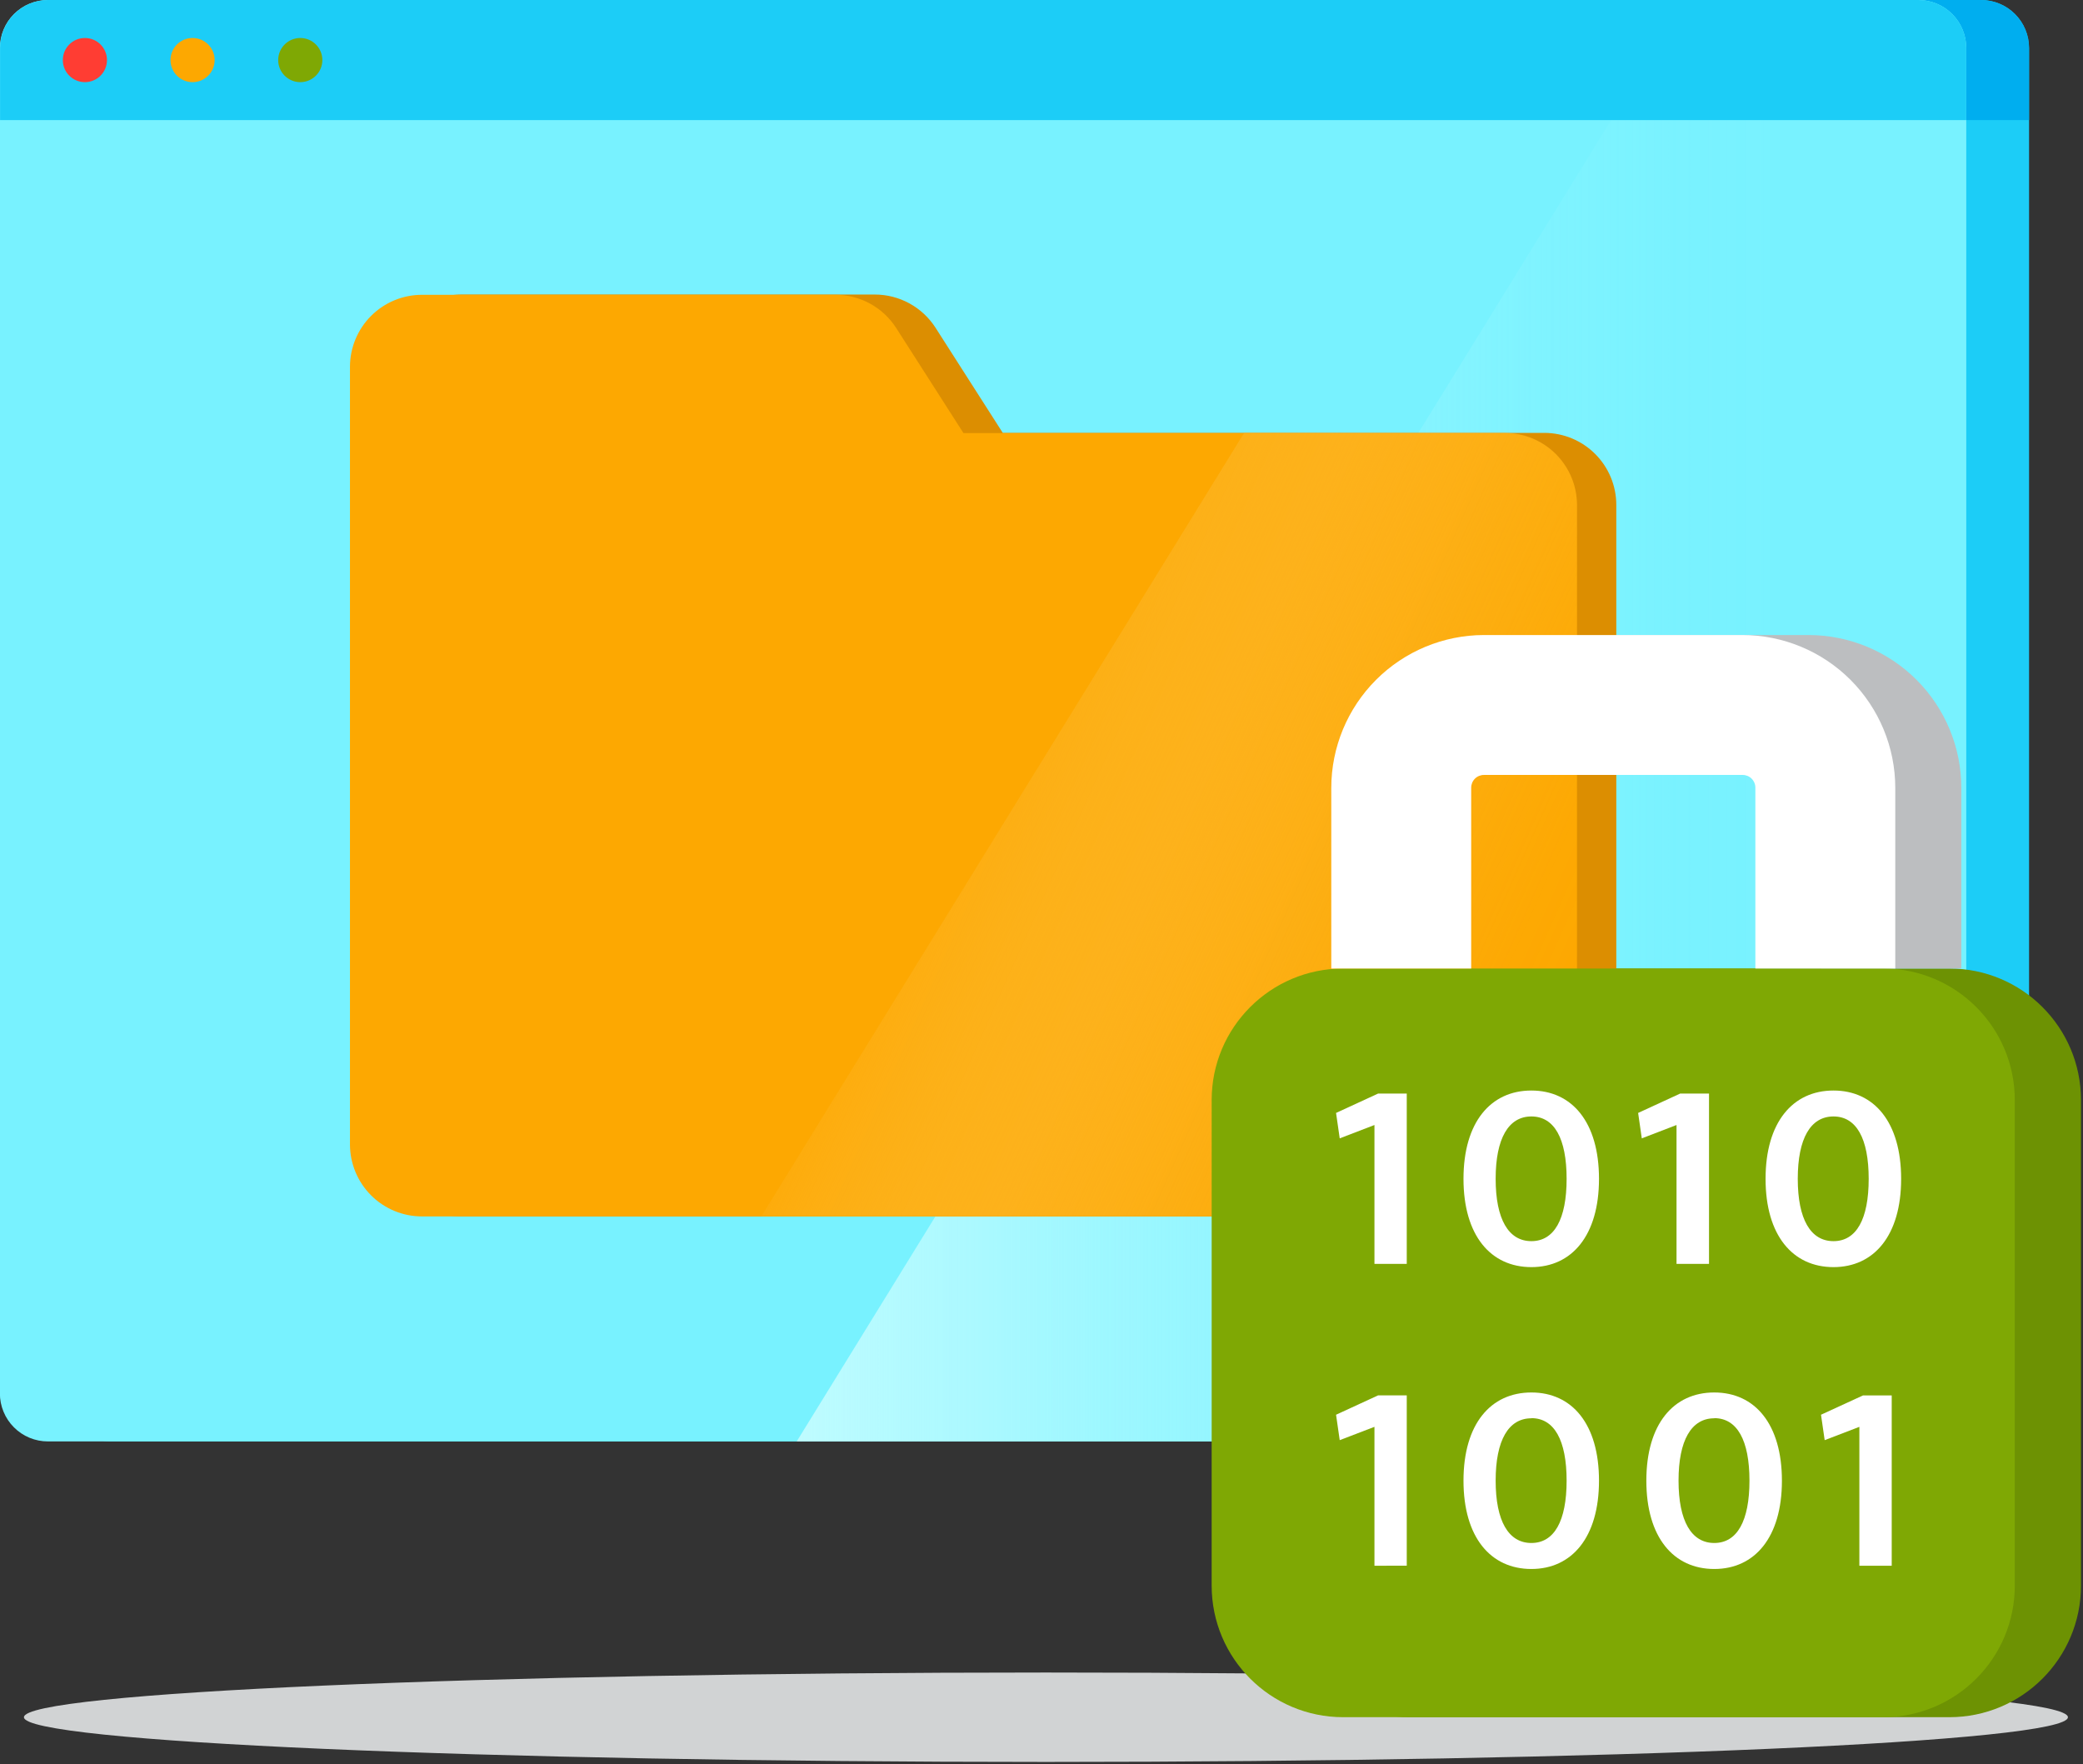
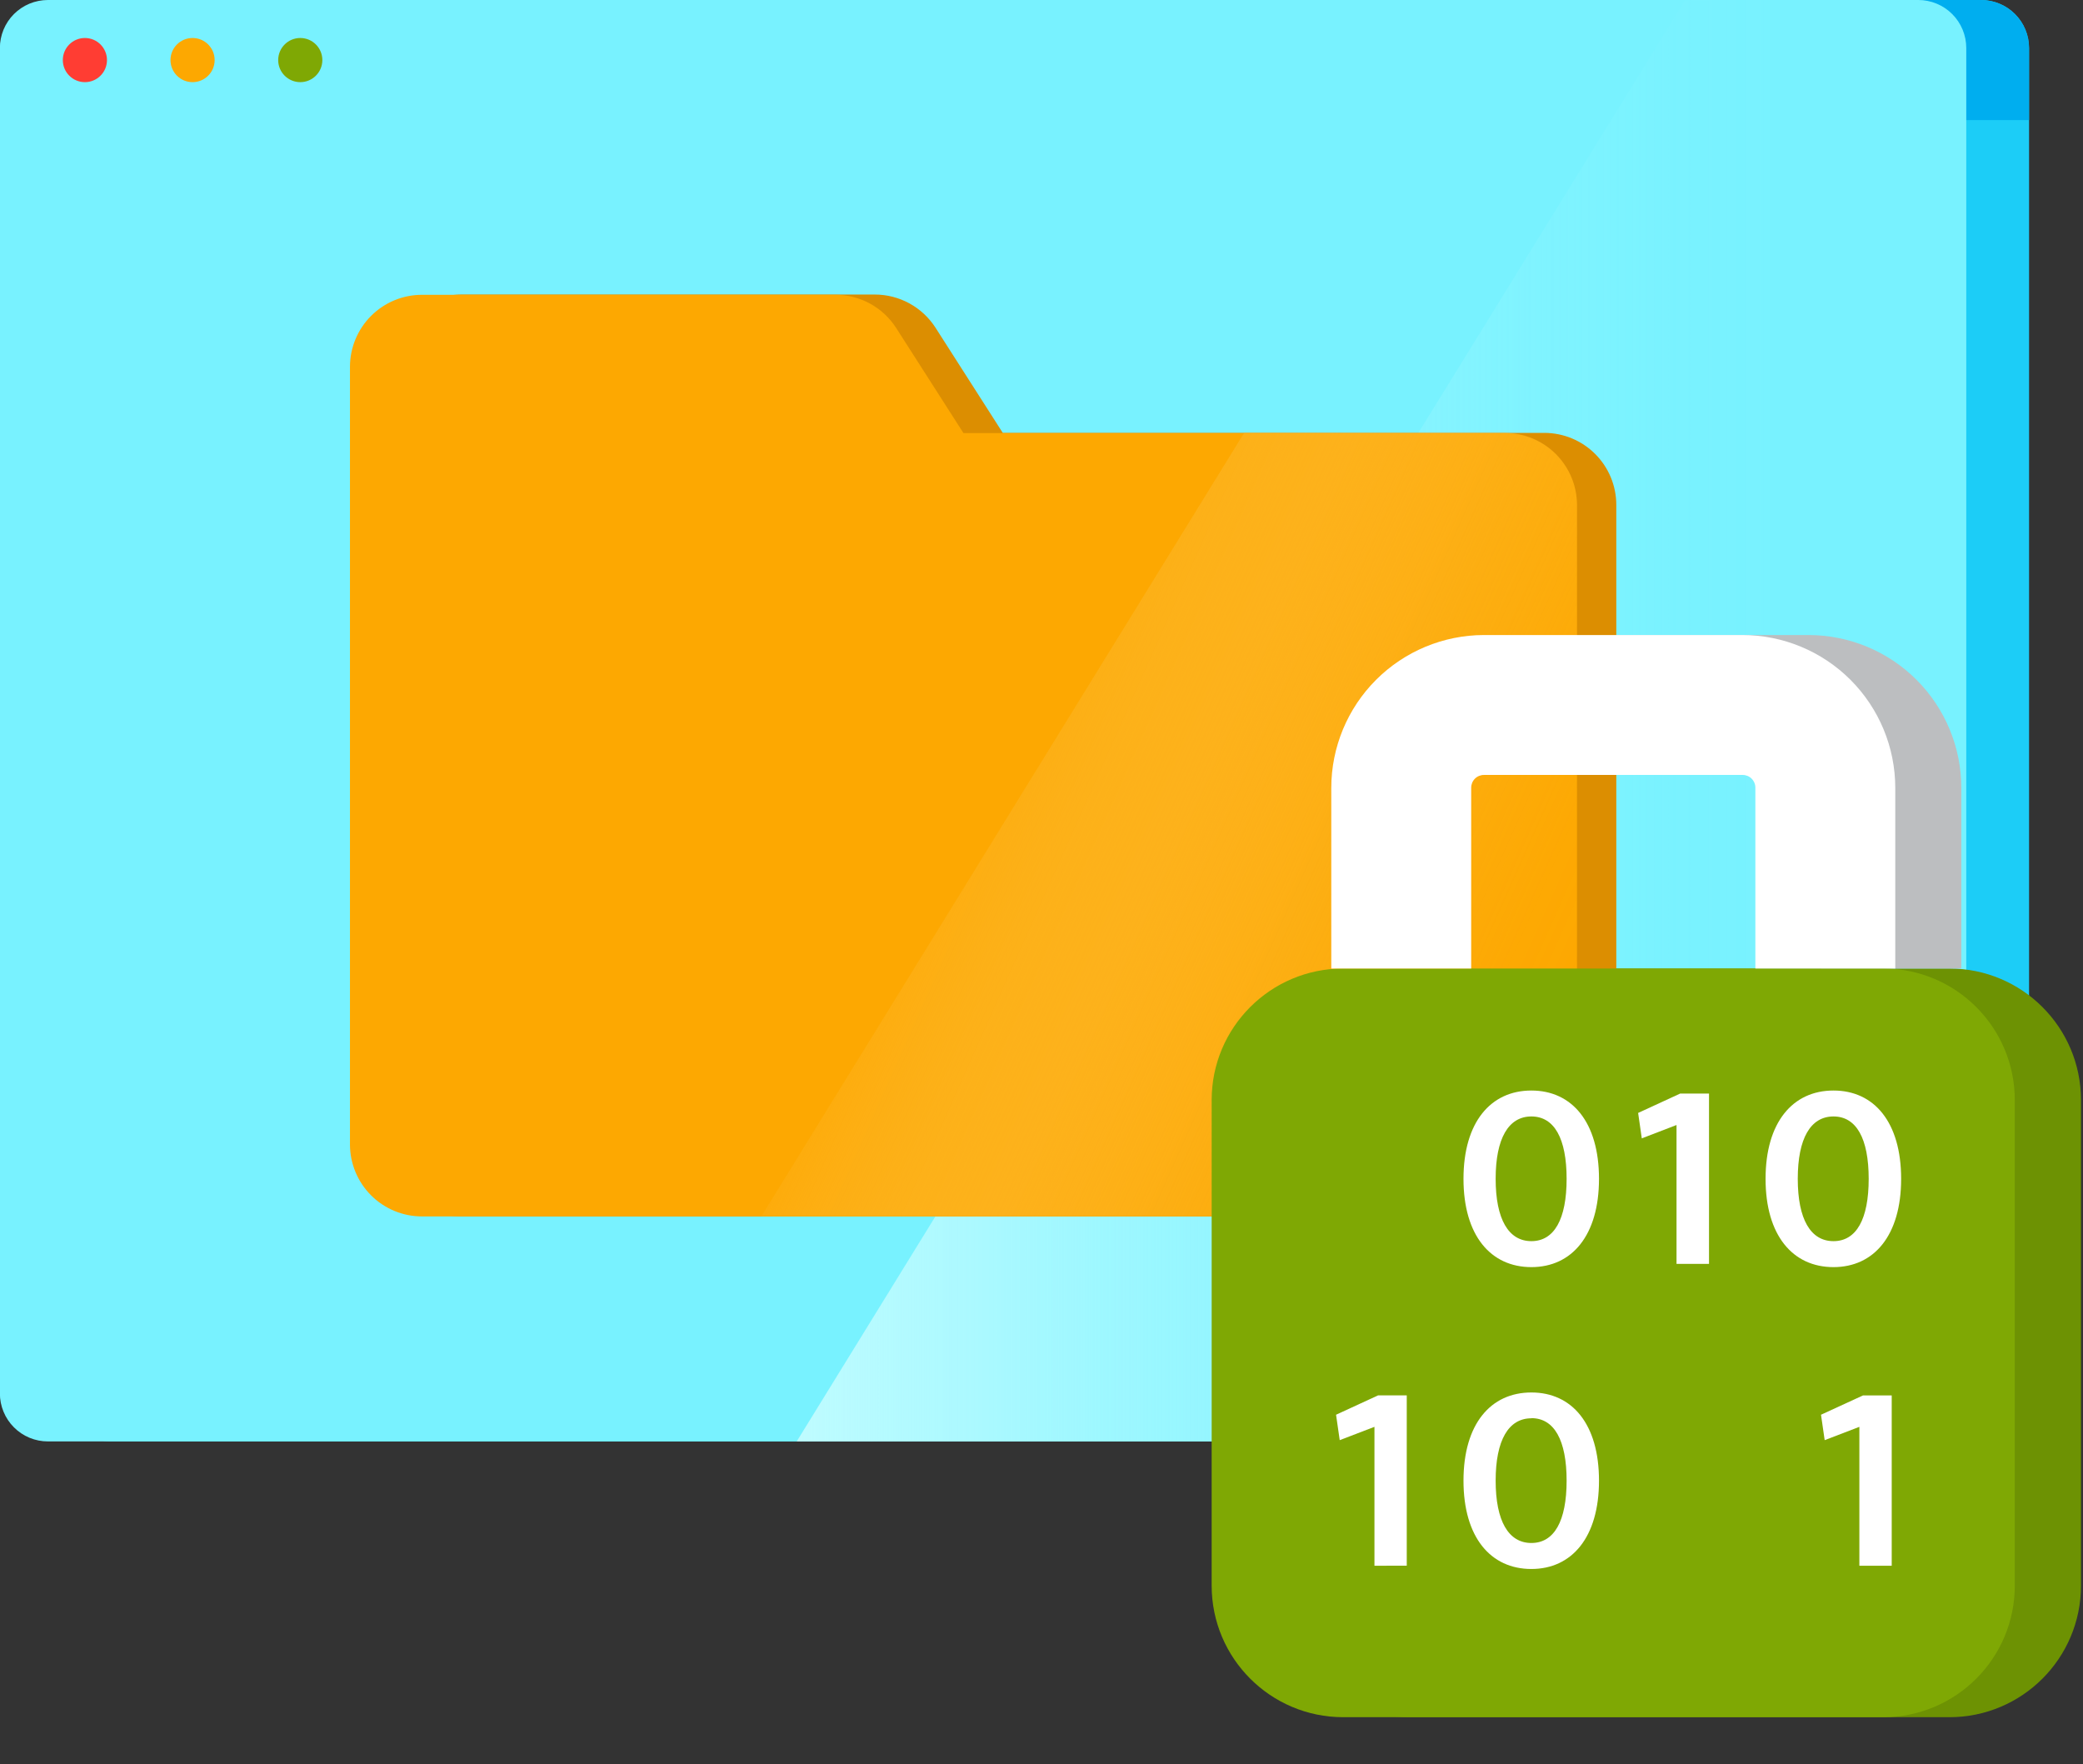
<svg xmlns="http://www.w3.org/2000/svg" width="568" height="481" viewBox="0 0 568 481" fill="none">
  <rect x="0" y="0" width="568" height="481" fill="#333333" stroke="none" />
  <g clip-path="url(#clip0_199_1636)">
-     <path d="M285.21 480.42C439.121 480.42 563.89 474.962 563.89 468.23C563.89 461.498 439.121 456.04 285.21 456.04C131.299 456.04 6.53 461.498 6.53 468.23C6.53 474.962 131.299 480.42 285.21 480.42Z" fill="#D1D3D4" />
    <path d="M553.29 13.1V379.93C553.29 383.404 551.91 386.736 549.453 389.193C546.996 391.65 543.664 393.03 540.19 393.03H30.19C26.716 393.03 23.384 391.65 20.927 389.193C18.47 386.736 17.09 383.404 17.09 379.93V13.1C17.089 11.379 17.427 9.675 18.085 8.085C18.742 6.495 19.707 5.051 20.924 3.834C22.141 2.617 23.585 1.652 25.175 0.994C26.765 0.337 28.469 -0.001 30.19 3.82307e-06H540.19C541.911 -0.001 543.615 0.337 545.205 0.994C546.795 1.652 548.239 2.617 549.456 3.834C550.673 5.051 551.638 6.495 552.296 8.085C552.953 9.675 553.291 11.379 553.29 13.1Z" fill="#1CCDF7" />
    <path d="M553.29 13.1V32.75H17.12V13.1C17.119 11.379 17.457 9.675 18.115 8.085C18.773 6.495 19.737 5.051 20.954 3.834C22.171 2.617 23.616 1.652 25.205 0.994C26.795 0.337 28.499 -0.001 30.22 3.82307e-06H540.22C543.69 0.005 547.016 1.388 549.467 3.845C551.918 6.301 553.293 9.63 553.29 13.1Z" fill="#00AEEF" />
    <path d="M536.17 13.1V379.93C536.17 381.65 535.831 383.354 535.173 384.943C534.514 386.532 533.549 387.977 532.333 389.193C531.117 390.41 529.672 391.375 528.083 392.033C526.494 392.691 524.79 393.03 523.07 393.03H13.07C11.35 393.03 9.646 392.691 8.057 392.033C6.467 391.375 5.023 390.41 3.807 389.193C2.59 387.977 1.625 386.532 0.967 384.943C0.309 383.354 -0.03 381.65 -0.03 379.93V13.1C-0.031 11.379 0.307 9.675 0.964 8.085C1.622 6.495 2.587 5.051 3.804 3.834C5.021 2.617 6.465 1.652 8.055 0.994C9.645 0.337 11.349 -0.001 13.07 3.82307e-06H523.07C524.791 -0.001 526.495 0.337 528.085 0.994C529.675 1.652 531.119 2.617 532.336 3.834C533.553 5.051 534.518 6.495 535.175 8.085C535.833 9.675 536.171 11.379 536.17 13.1Z" fill="#78F2FF" />
-     <path d="M536.17 13.1V379.93C536.17 381.65 535.831 383.354 535.173 384.943C534.515 386.532 533.55 387.977 532.333 389.193C531.117 390.41 529.673 391.375 528.083 392.033C526.494 392.691 524.79 393.03 523.07 393.03H217.25L459.5 0.03H523.07C526.54 0.027 529.869 1.403 532.325 3.853C534.782 6.304 536.165 9.63 536.17 13.1Z" fill="url(#paint0_linear_199_1636)" />
-     <path d="M536.17 13.1V32.75H0.02V13.1C0.019 11.379 0.357 9.675 1.015 8.085C1.672 6.495 2.637 5.051 3.854 3.834C5.071 2.617 6.515 1.652 8.105 0.994C9.695 0.337 11.399 -0.001 13.12 3.82307e-06H523.12C526.586 0.011 529.907 1.396 532.354 3.852C534.8 6.307 536.173 9.633 536.17 13.1Z" fill="#1CCDF7" />
+     <path d="M536.17 13.1C536.17 381.65 535.831 383.354 535.173 384.943C534.515 386.532 533.55 387.977 532.333 389.193C531.117 390.41 529.673 391.375 528.083 392.033C526.494 392.691 524.79 393.03 523.07 393.03H217.25L459.5 0.03H523.07C526.54 0.027 529.869 1.403 532.325 3.853C534.782 6.304 536.165 9.63 536.17 13.1Z" fill="url(#paint0_linear_199_1636)" />
    <path d="M23.15 22.4C26.475 22.4 29.17 19.705 29.17 16.38C29.17 13.055 26.475 10.36 23.15 10.36C19.825 10.36 17.13 13.055 17.13 16.38C17.13 19.705 19.825 22.4 23.15 22.4Z" fill="#FF3D33" />
    <path d="M52.51 22.4C55.835 22.4 58.53 19.705 58.53 16.38C58.53 13.055 55.835 10.36 52.51 10.36C49.185 10.36 46.49 13.055 46.49 16.38C46.49 19.705 49.185 22.4 52.51 22.4Z" fill="#FDA801" />
    <path d="M81.88 22.4C85.205 22.4 87.9 19.705 87.9 16.38C87.9 13.055 85.205 10.36 81.88 10.36C78.555 10.36 75.86 13.055 75.86 16.38C75.86 19.705 78.555 22.4 81.88 22.4Z" fill="#7FA804" />
    <path d="M531.57 264.08H384.33C364.514 264.08 348.45 280.144 348.45 299.96V432.34C348.45 452.156 364.514 468.22 384.33 468.22H531.57C551.386 468.22 567.45 452.156 567.45 432.34V299.96C567.45 280.144 551.386 264.08 531.57 264.08Z" fill="#6D9203" />
    <path d="M493.19 173.15H422.69C411.645 173.161 401.055 177.551 393.244 185.359C385.432 193.167 381.036 203.755 381.02 214.8V264.08H419.18V214.8C419.175 214.34 419.261 213.883 419.435 213.457C419.608 213.03 419.865 212.643 420.19 212.317C420.515 211.991 420.901 211.733 421.327 211.558C421.753 211.384 422.21 211.296 422.67 211.3H493.17C493.631 211.296 494.088 211.384 494.514 211.558C494.941 211.733 495.328 211.99 495.654 212.316C495.98 212.642 496.237 213.029 496.412 213.456C496.586 213.882 496.674 214.339 496.67 214.8V234.45V264.08H534.82V214.8C534.807 203.761 530.417 193.178 522.613 185.371C514.81 177.563 504.229 173.169 493.19 173.15Z" fill="#BCBEC0" />
    <path d="M106.15 99.94V312C106.146 314.583 106.651 317.141 107.637 319.529C108.623 321.916 110.07 324.086 111.895 325.914C113.72 327.742 115.887 329.192 118.273 330.181C120.659 331.171 123.217 331.68 125.8 331.68H421.09C426.301 331.68 431.299 329.61 434.985 325.925C438.67 322.24 440.74 317.242 440.74 312.03V137.68C440.74 132.468 438.67 127.47 434.985 123.785C431.299 120.1 426.301 118.03 421.09 118.03H273.44L255.11 89.37C253.329 86.594 250.88 84.309 247.986 82.726C245.093 81.143 241.848 80.312 238.55 80.31H125.8C120.592 80.31 115.597 82.377 111.912 86.058C108.228 89.739 106.155 94.732 106.15 99.94Z" fill="#DC8E01" />
    <path d="M430.02 137.68V311.99C430.027 314.575 429.523 317.136 428.537 319.526C427.552 321.916 426.105 324.088 424.278 325.917C422.452 327.746 420.282 329.197 417.894 330.186C415.505 331.175 412.945 331.683 410.36 331.68H115.08C109.868 331.68 104.87 329.61 101.185 325.925C97.5 322.24 95.43 317.242 95.43 312.03V100.03C95.43 94.819 97.5 89.82 101.185 86.135C104.87 82.45 109.868 80.38 115.08 80.38H227.83C231.127 80.379 234.372 81.208 237.265 82.791C240.157 84.375 242.604 86.661 244.38 89.44L262.72 118.09H410.36C415.563 118.087 420.554 120.148 424.24 123.821C427.925 127.493 430.004 132.477 430.02 137.68Z" fill="#FDA801" />
    <path d="M430.02 137.68V311.99C430.027 314.575 429.523 317.136 428.538 319.526C427.552 321.916 426.105 324.088 424.278 325.917C422.452 327.746 420.282 329.197 417.894 330.186C415.505 331.175 412.945 331.683 410.36 331.68H207.6L339.28 118H410.36C412.944 117.999 415.503 118.507 417.89 119.496C420.277 120.485 422.446 121.934 424.272 123.762C426.098 125.59 427.546 127.761 428.532 130.149C429.518 132.537 430.024 135.096 430.02 137.68Z" fill="url(#paint1_linear_199_1636)" />
    <path d="M513.52 264.08H366.28C346.464 264.08 330.4 280.144 330.4 299.96V432.34C330.4 452.156 346.464 468.22 366.28 468.22H513.52C533.336 468.22 549.4 452.156 549.4 432.34V299.96C549.4 280.144 533.336 264.08 513.52 264.08Z" fill="#7FA804" />
    <path d="M475.14 173.15H404.64C393.603 173.171 383.025 177.567 375.223 185.374C367.421 193.181 363.033 203.763 363.02 214.8V264.08H401.17V214.8C401.166 214.339 401.254 213.882 401.428 213.456C401.603 213.029 401.86 212.642 402.186 212.316C402.512 211.99 402.899 211.733 403.326 211.558C403.752 211.384 404.209 211.296 404.67 211.3H475.17C475.63 211.296 476.087 211.384 476.513 211.558C476.939 211.733 477.325 211.991 477.65 212.317C477.975 212.643 478.232 213.03 478.405 213.457C478.579 213.883 478.665 214.34 478.66 214.8V234.45V264.08H516.81V214.8C516.797 203.754 512.402 193.165 504.589 185.357C496.777 177.548 486.186 173.158 475.14 173.15Z" fill="white" />
-     <path d="M374.79 344.61V306.75L365.32 310.39L364.32 303.46L375.78 298.18H383.6V344.61H374.79Z" fill="white" />
    <path d="M417.58 345.5C406.47 345.5 399.07 336.86 399.07 321.43C399.07 306 406.47 297.35 417.58 297.35C428.69 297.35 436.02 306 436.02 321.43C436.02 336.86 428.63 345.5 417.58 345.5ZM417.58 304.42C411.34 304.42 407.84 310.42 407.84 321.42C407.84 332.42 411.34 338.42 417.58 338.42C423.82 338.42 427.19 332.42 427.19 321.42C427.19 310.42 423.83 304.42 417.58 304.42Z" fill="white" />
    <path d="M457.16 344.61V306.75L447.69 310.39L446.69 303.46L458.15 298.18H466.02V344.61H457.16Z" fill="white" />
    <path d="M499.96 345.5C488.85 345.5 481.44 336.86 481.44 321.43C481.44 306 488.85 297.35 499.96 297.35C511.07 297.35 518.41 306 518.41 321.43C518.41 336.86 511.02 345.5 499.96 345.5ZM499.96 304.42C493.71 304.42 490.22 310.42 490.22 321.42C490.22 332.42 493.71 338.42 499.96 338.42C506.21 338.42 509.56 332.42 509.56 321.42C509.56 310.42 506.2 304.42 499.96 304.42Z" fill="white" />
    <path d="M374.79 426.92V389.05L365.32 392.68L364.32 385.75L375.78 380.47H383.6V426.91L374.79 426.92Z" fill="white" />
    <path d="M417.58 427.81C406.47 427.81 399.07 419.17 399.07 403.73C399.07 388.29 406.47 379.68 417.58 379.68C428.69 379.68 436.02 388.3 436.02 403.73C436.02 419.16 428.63 427.81 417.58 427.81ZM417.58 386.72C411.34 386.72 407.84 392.72 407.84 403.72C407.84 414.72 411.34 420.72 417.58 420.72C423.82 420.72 427.19 414.72 427.19 403.72C427.19 392.72 423.83 386.68 417.58 386.68V386.72Z" fill="white" />
-     <path d="M467.45 427.81C456.34 427.81 448.93 419.17 448.93 403.73C448.93 388.29 456.34 379.68 467.45 379.68C478.56 379.68 485.9 388.32 485.9 403.75C485.9 419.18 478.49 427.81 467.45 427.81ZM467.45 386.72C461.21 386.72 457.71 392.72 457.71 403.72C457.71 414.72 461.21 420.72 467.45 420.72C473.69 420.72 477.05 414.72 477.05 403.72C477.05 392.72 473.69 386.68 467.45 386.68V386.72Z" fill="white" />
    <path d="M507.02 426.92V389.05L497.56 392.68L496.56 385.75L508.02 380.48H515.84V426.92H507.02Z" fill="white" />
  </g>
  <defs>
    <linearGradient id="paint0_linear_199_1636" x1="209.11" y1="196.51" x2="528.03" y2="196.51" gradientUnits="userSpaceOnUse">
      <stop stop-color="#C2FCFF" />
      <stop offset="0.14" stop-color="#C2FCFF" stop-opacity="0.75" />
      <stop offset="0.28" stop-color="#C2FCFF" stop-opacity="0.52" />
      <stop offset="0.42" stop-color="#C2FCFF" stop-opacity="0.34" />
      <stop offset="0.55" stop-color="#C2FCFF" stop-opacity="0.19" />
      <stop offset="0.67" stop-color="#C2FCFF" stop-opacity="0.09" />
      <stop offset="0.78" stop-color="#C2FCFF" stop-opacity="0.02" />
      <stop offset="0.86" stop-color="#C2FCFF" stop-opacity="0" />
    </linearGradient>
    <linearGradient id="paint1_linear_199_1636" x1="251.47" y1="198.19" x2="454.04" y2="288.68" gradientUnits="userSpaceOnUse">
      <stop stop-color="#FDA801" />
      <stop offset="0.14" stop-color="#FDB11A" stop-opacity="0.75" />
      <stop offset="0.28" stop-color="#FDBA31" stop-opacity="0.53" />
      <stop offset="0.42" stop-color="#FDC144" stop-opacity="0.34" />
      <stop offset="0.55" stop-color="#FDC753" stop-opacity="0.19" />
      <stop offset="0.67" stop-color="#FDCB5D" stop-opacity="0.09" />
      <stop offset="0.78" stop-color="#FDCD64" stop-opacity="0.02" />
      <stop offset="0.86" stop-color="#FDCE66" stop-opacity="0" />
    </linearGradient>
    <clipPath id="clip0_199_1636">
      <rect width="567.46" height="480.42" fill="white" />
    </clipPath>
  </defs>
</svg>